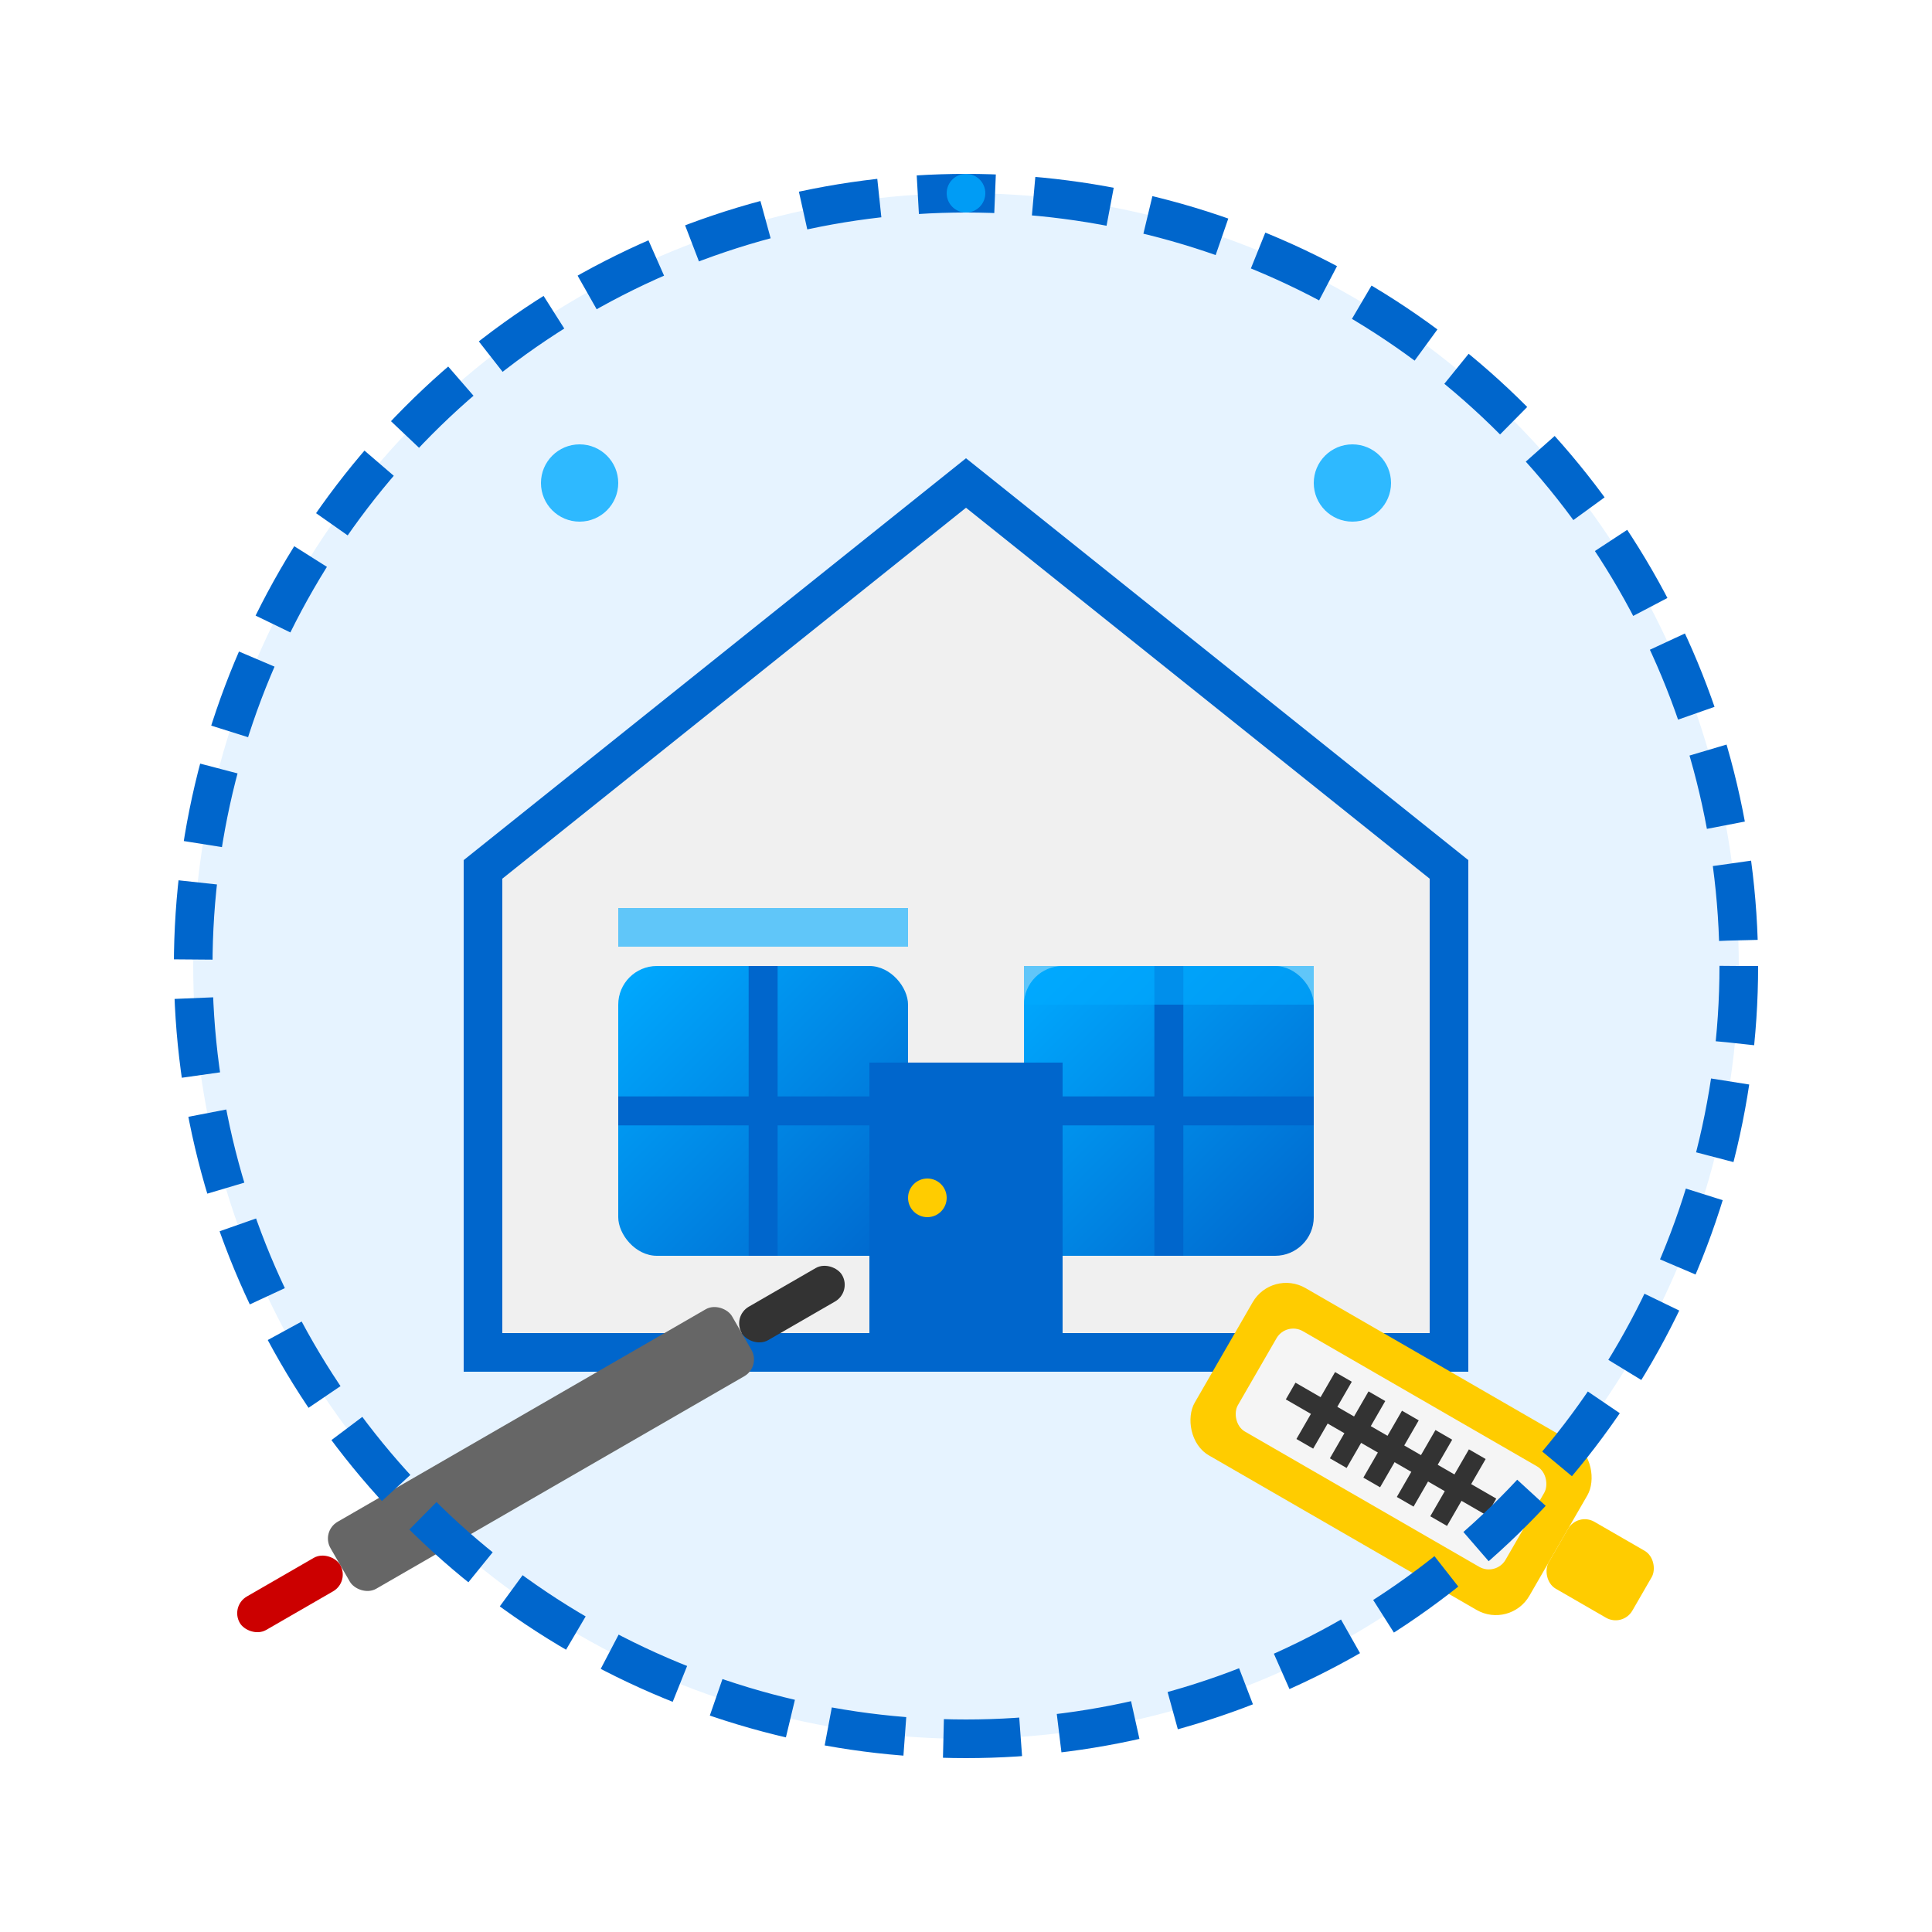
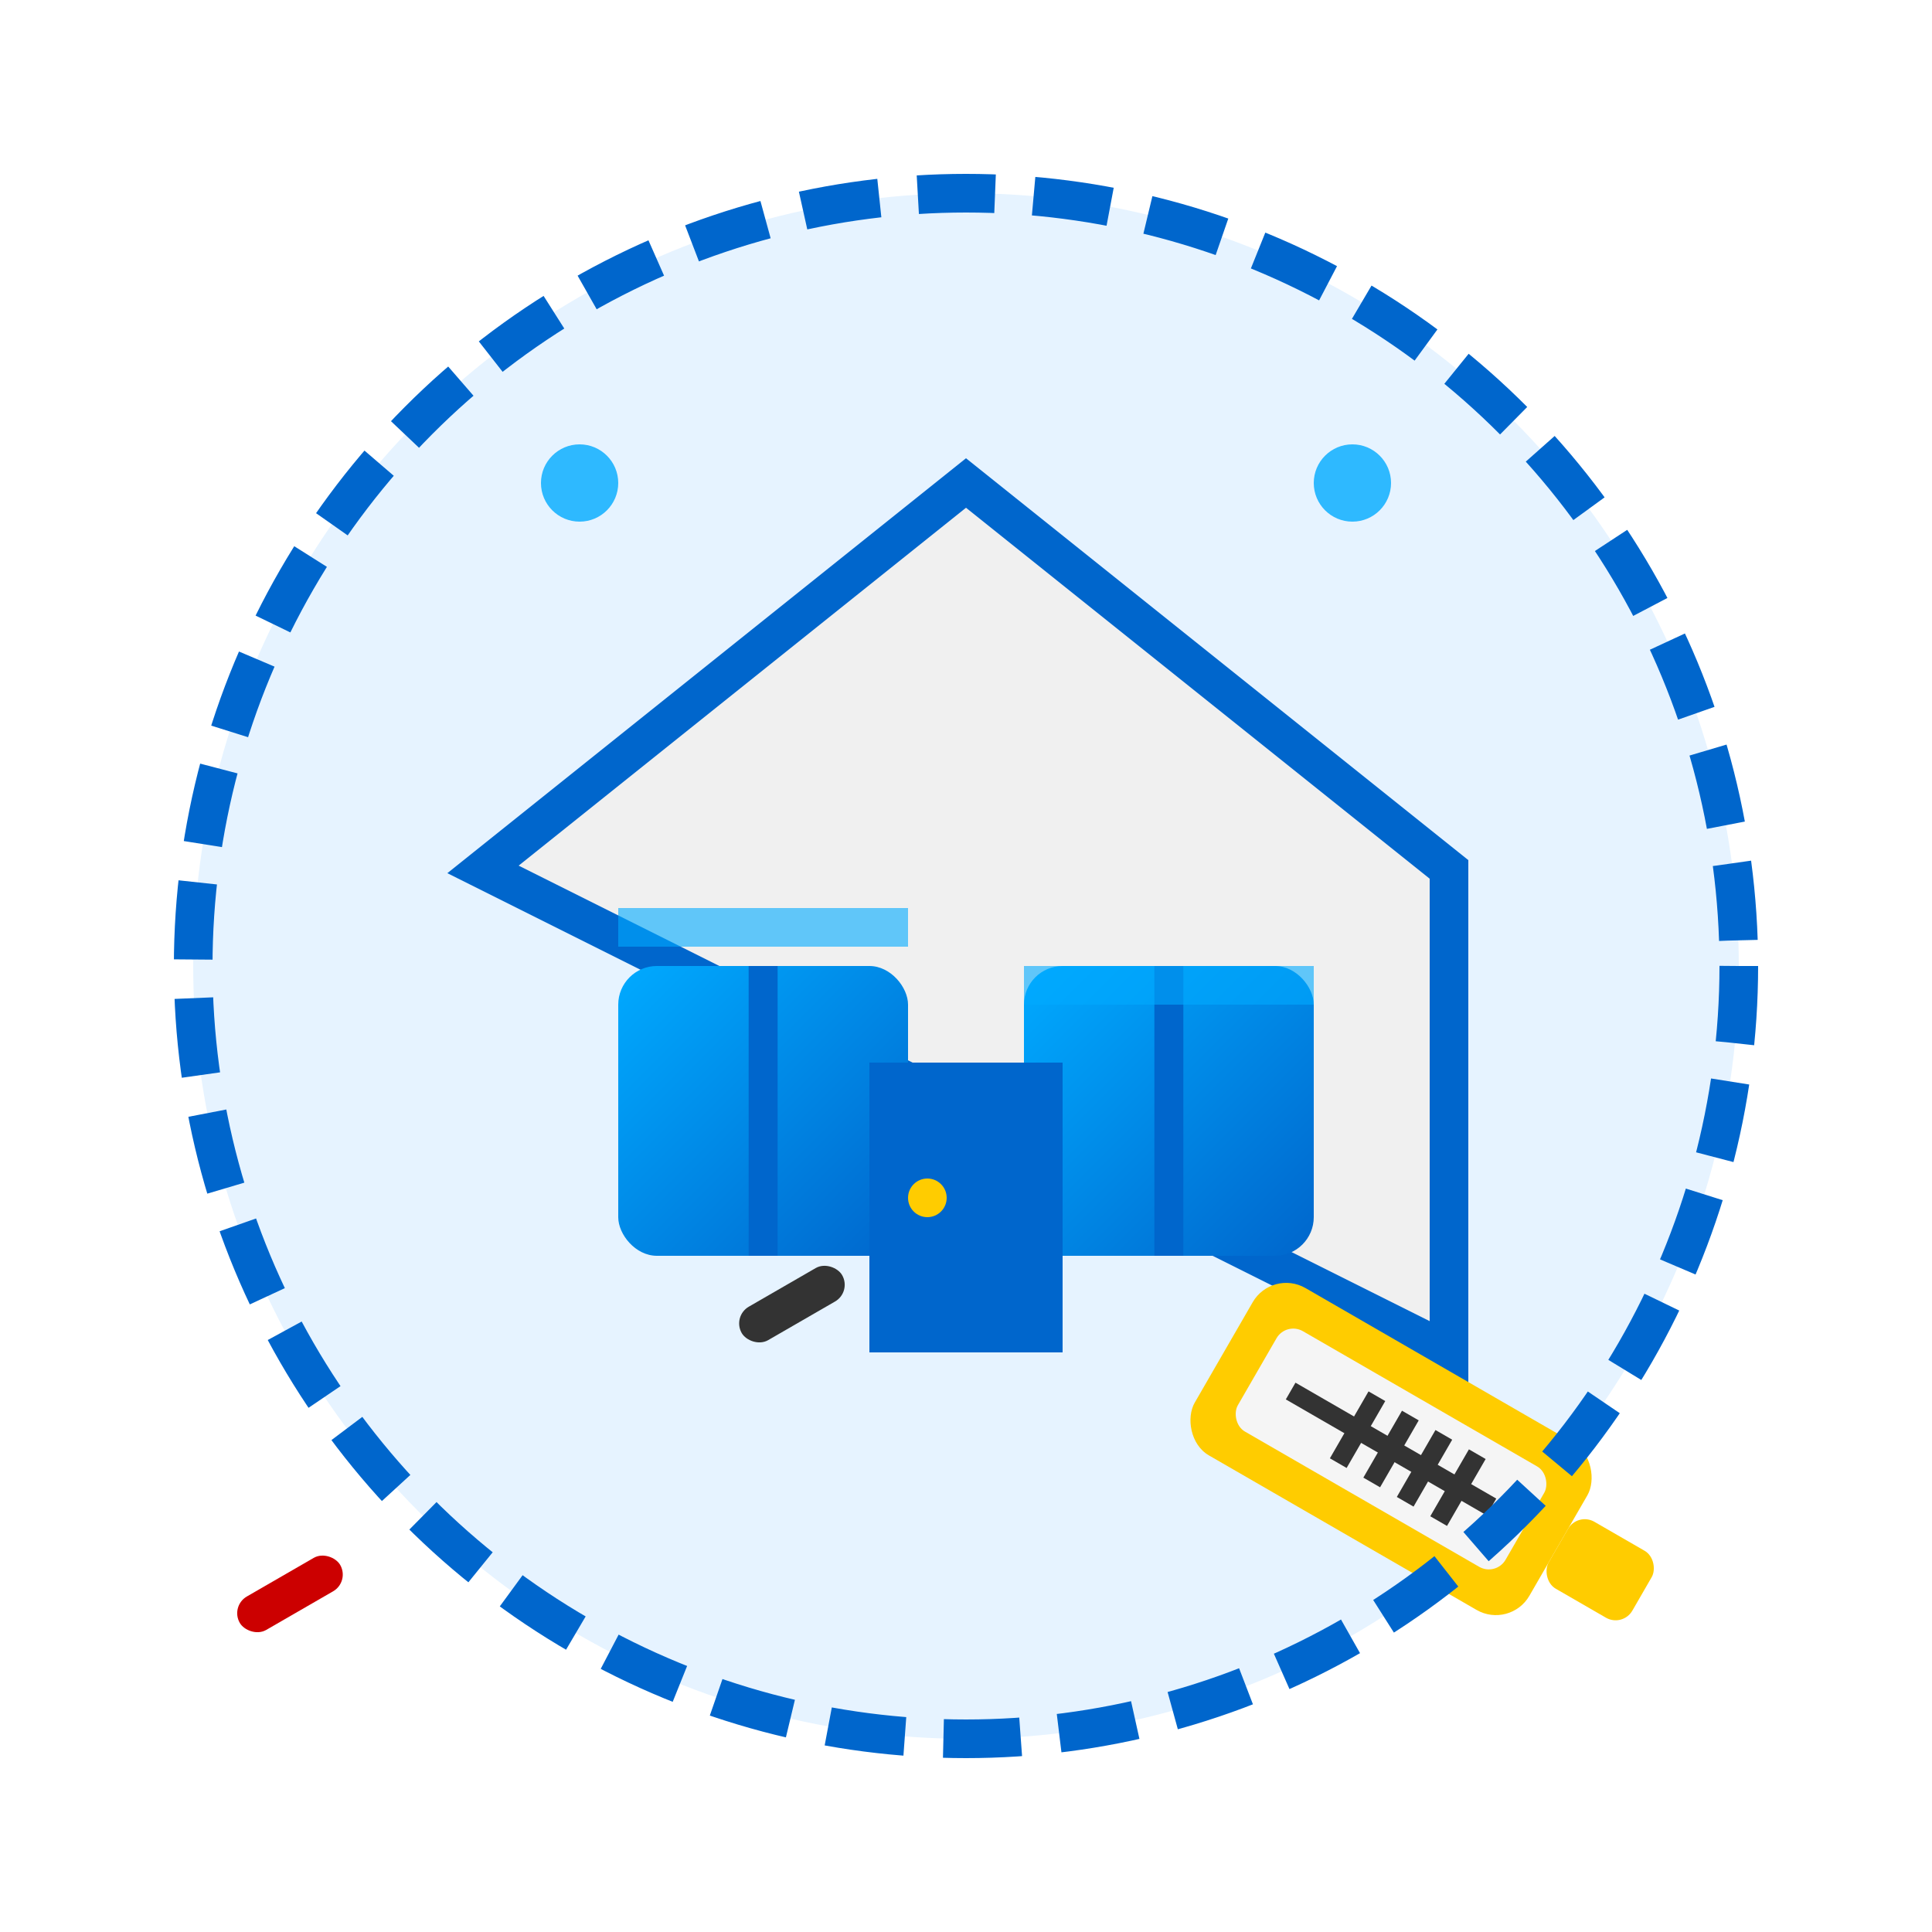
<svg xmlns="http://www.w3.org/2000/svg" width="100" height="100" viewBox="0 0 100 100">
  <defs>
    <linearGradient id="windowGradient" x1="0%" y1="0%" x2="100%" y2="100%">
      <stop offset="0%" stop-color="#00aaff" opacity="0.7" />
      <stop offset="100%" stop-color="#0066cc" opacity="0.7" />
    </linearGradient>
    <filter id="glow" x="-30%" y="-30%" width="160%" height="160%">
      <feGaussianBlur stdDeviation="2" result="blur" />
      <feComposite in="SourceGraphic" in2="blur" operator="over" />
    </filter>
  </defs>
  <circle cx="50" cy="50" r="40" fill="#e6f3ff" />
  <g transform="translate(50, 50)">
-     <path d="M-25,-5 L0,-25 L25,-5 L25,20 L-25,20 Z" fill="#f0f0f0" stroke="#0066cc" stroke-width="2" />
+     <path d="M-25,-5 L0,-25 L25,-5 L25,20 Z" fill="#f0f0f0" stroke="#0066cc" stroke-width="2" />
    <rect x="-18" y="0" width="15" height="15" rx="2" fill="url(#windowGradient)" />
-     <line x1="-18" y1="7.5" x2="-3" y2="7.5" stroke="#0066cc" stroke-width="1.5" />
    <line x1="-10.5" y1="0" x2="-10.5" y2="15" stroke="#0066cc" stroke-width="1.5" />
    <rect x="3" y="0" width="15" height="15" rx="2" fill="url(#windowGradient)" />
-     <line x1="3" y1="7.5" x2="18" y2="7.5" stroke="#0066cc" stroke-width="1.5" />
    <line x1="10.5" y1="0" x2="10.5" y2="15" stroke="#0066cc" stroke-width="1.5" />
    <rect x="-5" y="5" width="10" height="15" fill="#0066cc" />
    <circle cx="-2" cy="12" r="1" fill="#ffcc00" />
  </g>
  <g transform="translate(28, 75) rotate(-30)">
-     <rect x="-12" y="-2" width="24" height="4" rx="1" fill="#666666" />
    <rect x="-18" y="-1" width="6" height="2" rx="1" fill="#cc0000" />
    <rect x="12" y="-1" width="6" height="2" rx="1" fill="#333333" />
  </g>
  <g transform="translate(72, 75) rotate(30)">
    <rect x="-10" y="-5" width="20" height="10" rx="2" fill="#ffcc00" />
    <rect x="-8" y="-3" width="16" height="6" rx="1" fill="#f5f5f5" />
    <line x1="-6" y1="0" x2="6" y2="0" stroke="#333333" stroke-width="1" />
-     <line x1="-4" y1="-2" x2="-4" y2="2" stroke="#333333" stroke-width="1" />
    <line x1="-2" y1="-2" x2="-2" y2="2" stroke="#333333" stroke-width="1" />
    <line x1="0" y1="-2" x2="0" y2="2" stroke="#333333" stroke-width="1" />
    <line x1="2" y1="-2" x2="2" y2="2" stroke="#333333" stroke-width="1" />
    <line x1="4" y1="-2" x2="4" y2="2" stroke="#333333" stroke-width="1" />
    <rect x="10" y="-2" width="5" height="4" rx="1" fill="#ffcc00" />
  </g>
  <g opacity="0.6" filter="url(#glow)">
    <rect x="32" y="47" width="15" height="2" fill="#00aaff">
      <animate attributeName="y" values="43;55;43" dur="3s" repeatCount="indefinite" />
    </rect>
    <rect x="53" y="50" width="15" height="2" fill="#00aaff">
      <animate attributeName="y" values="55;43;55" dur="3s" repeatCount="indefinite" />
    </rect>
  </g>
  <circle cx="50" cy="50" r="40" fill="none" stroke="#0066cc" stroke-width="2" stroke-dasharray="4,2" />
  <g fill="#00aaff" opacity="0.8" filter="url(#glow)">
    <circle cx="30" cy="25" r="2" />
    <circle cx="70" cy="25" r="2" />
-     <circle cx="50" cy="10" r="1" />
  </g>
</svg>